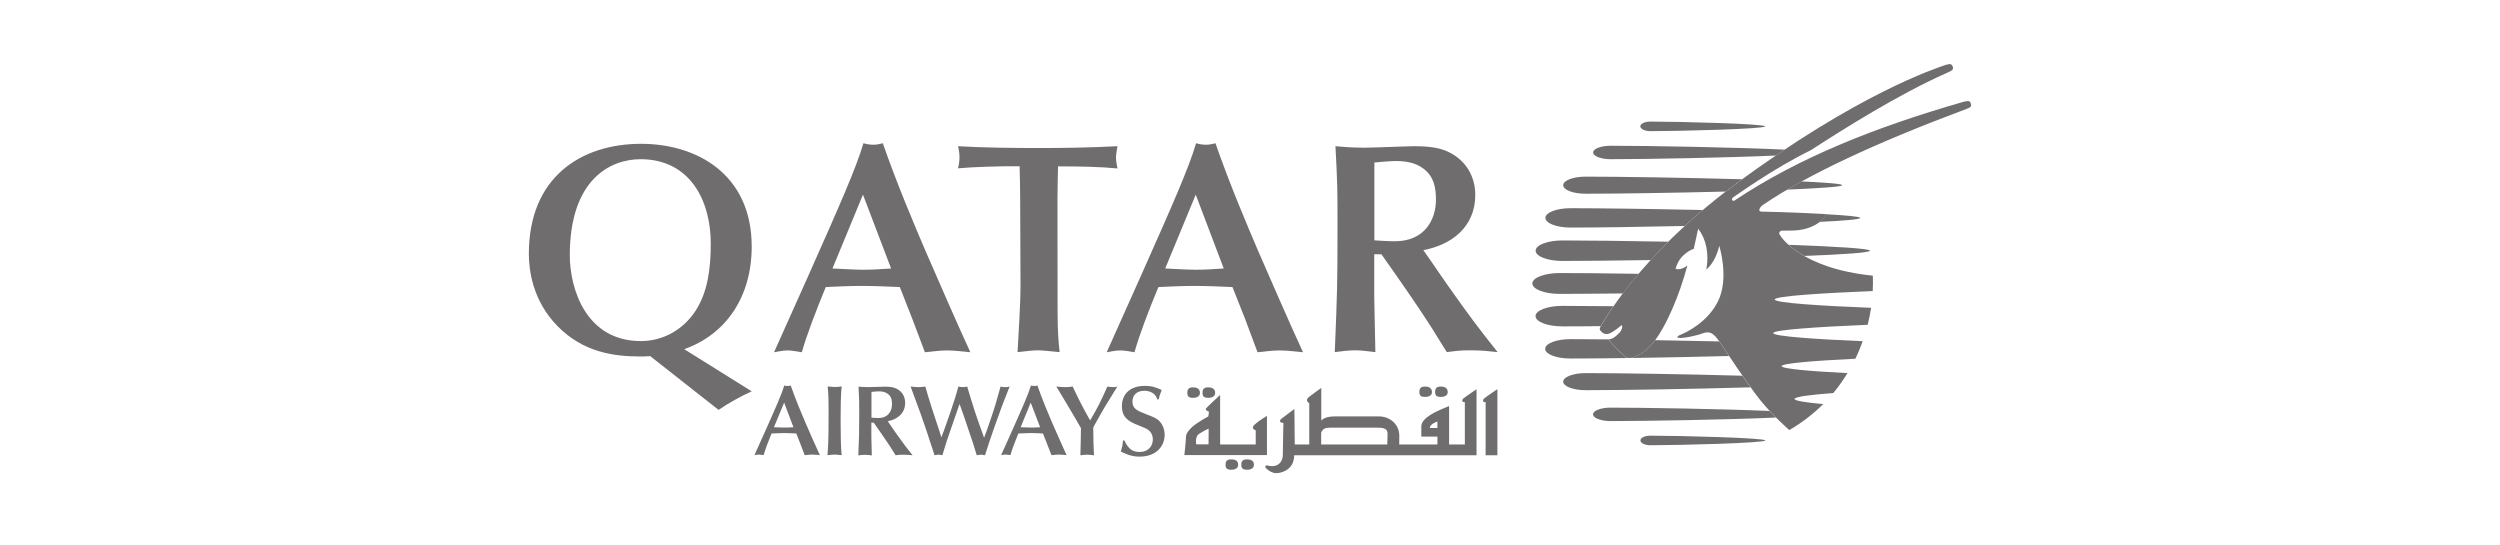
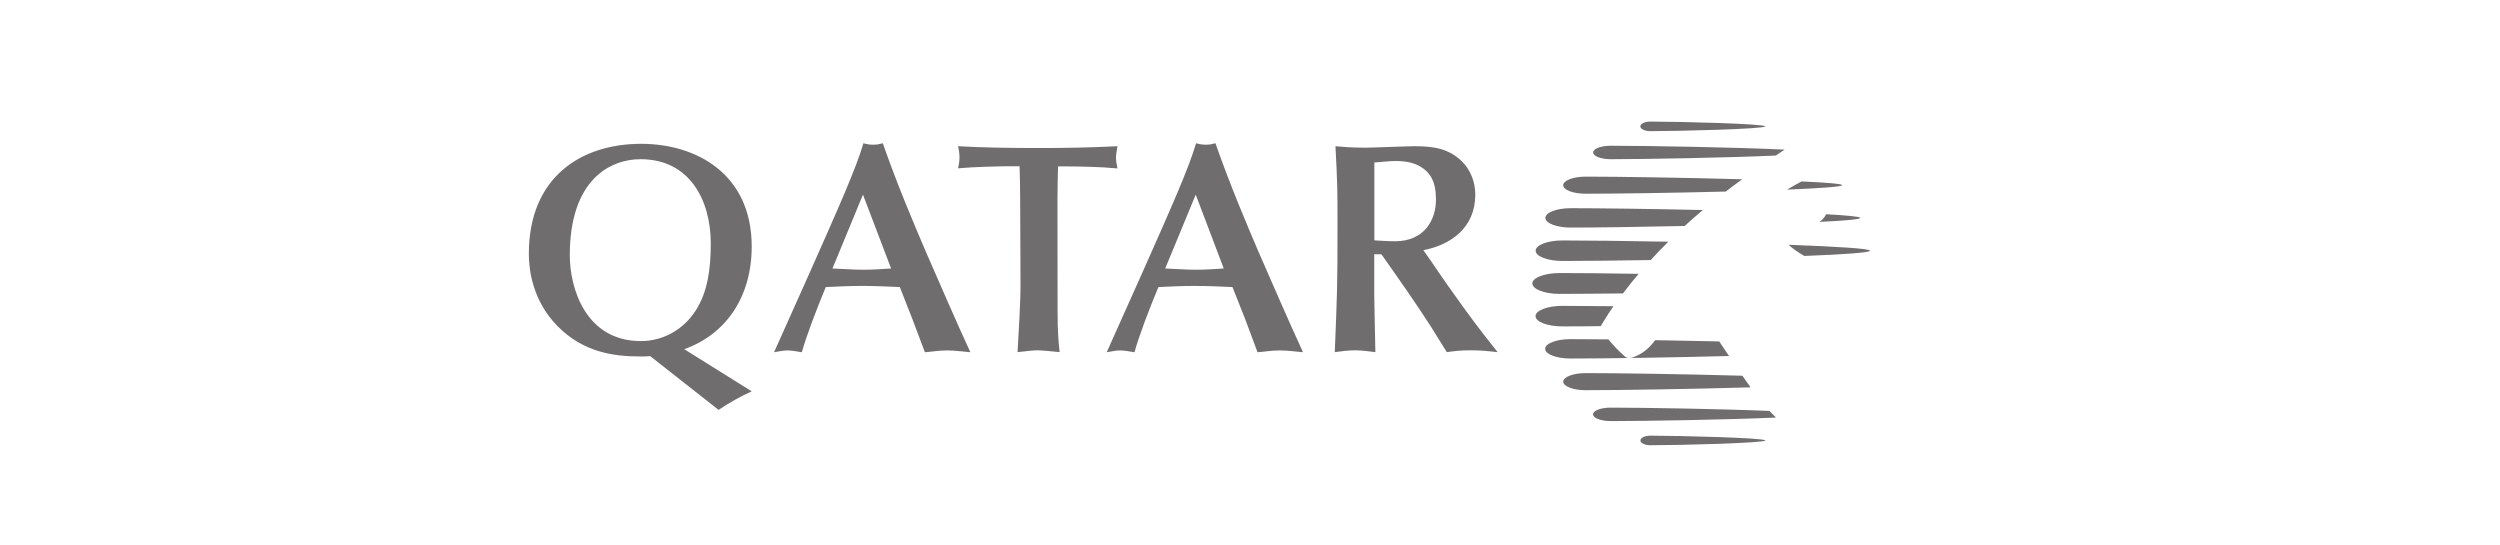
<svg xmlns="http://www.w3.org/2000/svg" width="312" height="68" viewBox="0 0 312 68" fill="none">
-   <path d="M99.022 53.319C98.64 53.347 98.258 53.361 97.875 53.361C97.437 53.361 97.012 53.319 96.587 53.319L97.861 50.247L99.022 53.319ZM100.423 56.803C100.65 56.789 100.989 56.732 101.343 56.732C101.697 56.732 102.122 56.789 102.32 56.803C101.754 55.594 100.933 53.703 100.466 52.622C100.013 51.569 99.277 49.82 98.682 48.113C98.555 48.156 98.413 48.17 98.286 48.17C98.13 48.17 98.017 48.142 97.875 48.113C97.578 49.137 96.856 50.759 95.597 53.589L94.153 56.803C94.323 56.775 94.507 56.732 94.705 56.732C94.903 56.732 95.144 56.775 95.299 56.803C95.498 56.092 95.894 55.054 96.29 54.101C96.785 54.072 97.281 54.058 97.776 54.044C98.314 54.044 98.838 54.072 99.376 54.101L99.9 55.424L100.423 56.803ZM103.41 51.128C103.41 53.262 103.41 55.324 103.268 56.803C103.537 56.789 103.891 56.732 104.16 56.732C104.443 56.732 104.74 56.789 105.037 56.803C104.938 55.793 104.91 54.442 104.91 52.579C104.91 51.313 104.91 49.151 105.052 48.227C104.754 48.27 104.443 48.298 104.174 48.298C103.99 48.298 103.523 48.241 103.296 48.227C103.41 49.45 103.41 50.332 103.41 51.128ZM110.798 52.565C111.931 52.352 112.964 51.64 112.964 50.261C112.964 49.735 112.766 49.223 112.398 48.867C111.86 48.355 111.251 48.255 110.444 48.255C110.161 48.255 108.718 48.312 108.392 48.312C107.755 48.312 107.43 48.27 107.146 48.255C107.231 49.863 107.231 50.047 107.231 51.683C107.231 54.087 107.217 54.371 107.118 56.832C107.387 56.789 107.684 56.761 107.967 56.761C108.279 56.761 108.548 56.803 108.802 56.832C108.802 56.505 108.746 54.897 108.746 54.528V52.75H109.043C109.708 53.703 110.487 54.798 111.124 55.779C111.308 56.064 111.591 56.533 111.775 56.817C112.143 56.761 112.299 56.746 112.78 56.746C113.233 56.746 113.544 56.789 113.884 56.817C113.105 55.836 112.766 55.395 111.789 54.016C111.605 53.76 111.322 53.347 111.138 53.077L110.798 52.565ZM108.76 48.91C108.944 48.895 109.411 48.839 109.638 48.839C110.048 48.839 110.459 48.895 110.798 49.151C111.237 49.479 111.322 49.919 111.322 50.446C111.322 51.256 110.869 52.167 109.623 52.167C109.298 52.167 109.001 52.138 108.76 52.124V48.91ZM117.267 53.888C116.686 52.152 115.88 49.72 115.483 48.241C115.172 48.284 114.903 48.312 114.62 48.312C114.323 48.312 113.898 48.27 113.643 48.241C114.153 49.592 114.592 50.787 114.931 51.74C115.497 53.361 115.88 54.485 116.318 55.864L116.63 56.817C116.8 56.775 116.998 56.746 117.139 56.746C117.281 56.746 117.394 56.775 117.606 56.817C117.805 56.163 118.045 55.367 118.215 54.855C118.696 53.432 118.767 53.233 119.39 51.456L119.758 50.417C119.899 50.816 120.126 51.456 120.267 51.854C120.409 52.238 121.046 54.158 121.187 54.584C121.386 55.139 121.442 55.31 121.895 56.817C122.008 56.803 122.249 56.746 122.433 56.746C122.603 56.746 122.744 56.789 122.928 56.817C123.395 55.338 123.452 55.182 124.146 53.176C124.825 51.228 125.25 50.119 126 48.241C125.632 48.341 125.236 48.341 124.868 48.241C124.415 49.863 124.202 50.659 123.834 51.726C123.254 53.475 123.169 53.674 122.815 54.627C122.419 53.546 122.037 52.465 121.669 51.37C121.47 50.773 120.706 48.27 120.706 48.241C120.536 48.284 120.409 48.312 120.154 48.312C119.928 48.312 119.772 48.27 119.602 48.241C119.234 49.763 117.918 53.432 117.79 53.774L117.479 54.584L117.267 53.888ZM129.807 53.319C129.425 53.347 129.043 53.361 128.661 53.361C128.222 53.361 127.797 53.319 127.373 53.319L128.633 50.247L129.807 53.319ZM131.223 56.803C131.449 56.789 131.803 56.732 132.143 56.732C132.497 56.732 132.921 56.789 133.105 56.803C132.553 55.594 131.732 53.703 131.251 52.622C130.798 51.569 130.062 49.82 129.468 48.113C129.326 48.156 129.213 48.17 129.071 48.17C128.93 48.17 128.788 48.142 128.661 48.113C128.364 49.137 127.642 50.759 126.382 53.589L124.938 56.803C125.108 56.775 125.292 56.732 125.504 56.732C125.703 56.732 125.943 56.775 126.099 56.803C126.297 56.092 126.693 55.054 127.09 54.101C127.585 54.072 128.081 54.058 128.576 54.044C129.114 54.044 129.637 54.072 130.161 54.101L130.685 55.424L131.223 56.803ZM136.432 53.461C136.432 53.347 136.502 53.219 136.587 53.063C137.111 52.167 137.592 51.228 138.158 50.332C138.342 50.033 139.248 48.583 139.446 48.241C139.305 48.298 139.177 48.312 138.923 48.312C138.682 48.312 138.441 48.284 138.201 48.241C137.309 50.218 137.111 50.645 136.049 52.465C134.988 50.602 134.521 49.621 133.87 48.241C133.53 48.298 133.19 48.327 132.851 48.312C132.582 48.312 132.284 48.284 131.831 48.241C132.482 49.322 133.53 51.057 134.167 52.152L134.903 53.432C134.903 54.215 134.86 55.836 134.832 56.817C135.073 56.789 135.412 56.746 135.667 56.746C135.95 56.746 136.248 56.789 136.531 56.817C136.474 55.651 136.446 54.983 136.446 53.93L136.432 53.461ZM140.154 54.94C140.097 55.537 140.083 55.708 139.871 56.348C140.324 56.576 141.131 56.988 142.192 56.988C144.471 56.988 145.349 55.523 145.349 54.257C145.349 53.902 145.264 53.176 144.74 52.608C144.386 52.209 144.004 52.067 143.056 51.697C141.966 51.271 141.329 51.029 141.329 50.119C141.329 49.379 141.81 48.767 142.801 48.767C143.579 48.767 144.245 49.137 144.429 49.848H144.599C144.712 49.379 144.74 49.279 144.981 48.668C144.372 48.398 143.82 48.156 142.914 48.156C140.664 48.156 140.013 49.55 140.013 50.659C140.013 51.697 140.381 52.337 141.584 52.878C141.938 53.034 142.518 53.248 142.858 53.404C143.098 53.504 143.877 53.845 143.877 54.84C143.877 55.736 143.226 56.405 142.249 56.405C141.513 56.405 140.89 56.22 140.324 54.968H140.154V54.94Z" fill="#706D6E" />
  <path d="M71.11 31.857C71.11 22.413 76.149 19.868 79.942 19.868C86.056 19.868 88.703 24.959 88.703 30.392C88.703 33.507 88.335 36.422 86.807 38.783C85.278 41.144 82.745 42.567 79.984 42.567C73.091 42.567 71.11 35.967 71.11 31.857ZM89.68 51.157C90.798 50.375 92.553 49.393 93.813 48.839L85.391 43.576C90.572 41.742 93.813 37.091 93.813 30.762C93.813 21.773 86.991 17.948 80.013 17.948C72.483 17.948 66 22.143 66 31.672C66 33.692 66.453 37.518 69.581 40.703C72.822 44.003 76.672 44.487 79.914 44.487C80.324 44.487 80.735 44.487 81.145 44.444L89.68 51.157ZM111.209 33.507C110.048 33.578 108.93 33.663 107.769 33.663C106.467 33.663 105.193 33.55 103.891 33.507L107.698 24.291L111.209 33.507ZM115.427 43.96C116.092 43.918 117.139 43.733 118.187 43.733C119.234 43.733 120.536 43.918 121.102 43.96C119.418 40.319 116.969 34.673 115.54 31.402C114.195 28.259 111.959 23.011 110.175 17.877C109.765 17.99 109.397 18.061 108.986 18.061C108.533 18.061 108.165 17.99 107.755 17.877C106.863 20.949 104.698 25.827 100.933 34.289L96.602 43.96C97.125 43.889 97.649 43.733 98.286 43.733C98.88 43.733 99.588 43.889 100.069 43.96C100.664 41.827 101.867 38.712 103.056 35.825C104.542 35.754 106.042 35.683 107.529 35.683C109.128 35.683 110.699 35.754 112.298 35.825L113.855 39.793L115.427 43.96ZM131.973 24.959C131.973 23.537 132.015 22.115 132.044 20.764C134.62 20.764 137.267 20.806 139.46 21.02C139.347 20.422 139.276 20.081 139.276 19.669C139.276 19.37 139.347 18.886 139.46 18.246C135.879 18.431 132.596 18.474 129.51 18.474C126.637 18.474 122.504 18.431 119.56 18.246C119.673 18.701 119.744 19.185 119.744 19.626C119.744 20.067 119.673 20.565 119.56 21.006C121.47 20.821 125.037 20.75 125.377 20.75H127.245C127.288 22.214 127.316 23.523 127.316 24.917L127.359 35.37C127.359 38.215 127.132 41.102 126.991 43.946C128.335 43.804 128.887 43.719 129.524 43.719C129.977 43.719 131.166 43.832 132.242 43.946C132.129 42.894 131.987 41.656 131.987 38.812L131.973 24.959ZM152.723 33.507C151.562 33.578 150.444 33.663 149.298 33.663C147.995 33.663 146.722 33.55 145.419 33.507L149.227 24.291L152.723 33.507ZM156.941 43.96C157.606 43.918 158.654 43.733 159.701 43.733C160.748 43.733 162.051 43.918 162.617 43.96C160.932 40.319 158.484 34.673 157.054 31.402C155.71 28.259 153.473 23.011 151.69 17.877C151.279 17.99 150.911 18.061 150.501 18.061C150.048 18.061 149.68 17.99 149.269 17.877C148.378 20.949 146.212 25.827 142.447 34.289L138.116 43.96C138.64 43.889 139.163 43.733 139.8 43.733C140.395 43.733 141.102 43.889 141.584 43.96C142.178 41.827 143.367 38.712 144.57 35.825C146.056 35.754 147.557 35.683 149.043 35.683C150.642 35.683 152.213 35.754 153.813 35.825L155.384 39.793L156.941 43.96ZM177.634 31.217C181.031 30.577 184.117 28.444 184.117 24.291C184.117 22.712 183.523 21.176 182.404 20.095C180.791 18.559 178.965 18.246 176.545 18.246C175.681 18.246 171.364 18.431 170.387 18.431C168.491 18.431 167.514 18.317 166.665 18.246C166.92 23.082 166.92 23.608 166.92 28.515C166.92 35.754 166.877 36.565 166.58 43.946C167.401 43.832 168.293 43.719 169.156 43.719C170.09 43.719 170.911 43.875 171.647 43.946C171.647 42.965 171.506 38.143 171.506 37.048V31.729H172.397C174.407 34.574 176.729 37.873 178.625 40.831C179.177 41.699 179.998 43.079 180.564 43.946C181.683 43.804 182.135 43.719 183.579 43.719C184.924 43.719 185.858 43.832 186.905 43.946C184.556 40.988 183.551 39.679 180.607 35.512C180.041 34.73 179.234 33.493 178.668 32.696L177.634 31.217ZM171.52 20.28C172.072 20.238 173.459 20.095 174.167 20.095C175.398 20.095 176.629 20.28 177.634 21.034C178.937 22.015 179.206 23.352 179.206 24.931C179.206 27.363 177.833 30.108 174.096 30.108C173.119 30.108 172.228 30.037 171.52 29.994V20.28Z" fill="#706D6E" />
  <path d="M233.374 31.288C233.374 31.53 230.005 31.758 225.179 31.942C224.329 31.459 223.678 30.975 223.211 30.549C229.057 30.762 233.374 31.018 233.374 31.288ZM229.906 23.11C229.906 23.309 227.075 23.494 223.027 23.665C223.622 23.309 224.23 22.968 224.839 22.641C227.896 22.783 229.906 22.94 229.906 23.11ZM199.772 40.703C197.903 40.732 196.262 40.732 194.974 40.732C193.133 40.732 191.633 40.163 191.633 39.452C191.633 38.741 193.133 38.172 194.974 38.172C196.601 38.172 198.823 38.186 201.357 38.215C200.38 39.637 199.913 40.49 199.857 40.547L199.772 40.703ZM200.777 42.41C201.385 43.15 202.051 43.847 202.773 44.472C202.773 44.472 203.07 44.899 203.976 44.529C204.896 44.145 205.688 43.633 206.566 42.453C209.142 42.495 211.874 42.552 214.563 42.609C214.789 42.936 215.228 43.605 215.78 44.43C208.293 44.629 200.154 44.743 195.978 44.743C194.238 44.743 192.836 44.202 192.836 43.534C192.836 42.865 194.238 42.325 195.978 42.325C197.252 42.325 198.88 42.339 200.748 42.353C200.777 42.396 200.777 42.41 200.777 42.41ZM197.875 48.696C196.332 48.696 195.087 48.213 195.087 47.63C195.087 47.047 196.332 46.563 197.875 46.563C201.952 46.563 210.303 46.691 217.45 46.89C217.79 47.388 218.144 47.886 218.47 48.341C211.109 48.554 202.15 48.696 197.875 48.696ZM221.64 52.11C215.639 52.38 205.306 52.551 201.003 52.551C199.8 52.551 198.809 52.167 198.809 51.712C198.809 51.242 199.786 50.872 201.003 50.872C205.108 50.872 214.747 51.029 220.833 51.285C221.116 51.569 221.385 51.854 221.64 52.11ZM205.971 54.371C209.51 54.371 220.31 54.641 220.31 54.968C220.31 55.295 209.524 55.566 205.971 55.566C205.278 55.566 204.726 55.295 204.726 54.968C204.712 54.641 205.278 54.371 205.971 54.371ZM206.014 32.455C201.555 32.526 197.55 32.568 194.988 32.568C193.148 32.568 191.647 31.999 191.647 31.288C191.647 30.577 193.148 30.008 194.988 30.008C197.974 30.008 202.886 30.065 208.208 30.165C207.443 30.904 206.722 31.672 206.014 32.455ZM227.896 26.737C230.515 26.879 232.157 27.036 232.157 27.192C232.157 27.377 230.161 27.548 227.089 27.69C227.741 27.192 227.882 26.765 227.896 26.737ZM196.007 28.401C194.266 28.401 192.865 27.861 192.865 27.192C192.865 26.524 194.266 25.983 196.007 25.983C199.574 25.983 206.028 26.069 212.511 26.211C211.746 26.865 210.996 27.519 210.246 28.202C204.556 28.33 199.149 28.401 196.007 28.401ZM215.37 23.907C208.746 24.078 201.569 24.177 197.875 24.177C196.332 24.177 195.087 23.708 195.087 23.11C195.087 22.527 196.332 22.044 197.875 22.044C201.937 22.044 210.274 22.172 217.422 22.371C217.068 22.627 216.714 22.897 216.346 23.167C216.021 23.423 215.695 23.665 215.37 23.907ZM201.017 19.868C199.814 19.868 198.823 19.498 198.823 19.029C198.823 18.559 199.8 18.189 201.017 18.189C205.575 18.189 216.941 18.389 222.716 18.673C222.348 18.915 221.98 19.171 221.612 19.413C215.582 19.683 205.292 19.868 201.017 19.868ZM194.634 36.678C192.751 36.678 191.237 36.095 191.237 35.37C191.237 34.659 192.765 34.076 194.634 34.076C196.983 34.076 200.508 34.104 204.499 34.175C203.82 34.972 203.169 35.782 202.546 36.622C199.361 36.65 196.587 36.678 194.634 36.678ZM204.712 15.772C204.712 15.444 205.264 15.174 205.957 15.174C209.496 15.174 220.295 15.444 220.295 15.772C220.295 16.099 209.51 16.369 205.957 16.369C205.278 16.369 204.726 16.099 204.712 15.772Z" fill="#706D6E" />
-   <path d="M233.727 34.403C233.756 35.057 233.756 35.697 233.713 36.323C227.429 36.579 221.484 36.949 221.484 37.375C221.484 37.802 227.301 38.172 233.515 38.414C233.402 39.125 233.26 39.836 233.09 40.533C226.976 40.789 221.3 41.158 221.3 41.571C221.3 41.969 226.593 42.339 232.467 42.581C232.199 43.32 231.901 44.06 231.547 44.771C226.509 45.013 222.347 45.34 222.347 45.696C222.347 46.023 225.985 46.336 230.571 46.563C230.316 46.975 230.047 47.388 229.764 47.786C229.453 48.213 229.141 48.639 228.802 49.052C225.928 49.265 223.961 49.521 223.961 49.791C223.961 50.019 225.376 50.232 227.542 50.431C226.268 51.683 224.853 52.778 223.31 53.674C223.31 53.674 221.371 51.996 219.757 50.033C218.327 48.284 215.284 43.662 214.577 42.623C213.855 41.585 213.388 41.286 212.552 41.585C211.434 41.983 210.132 42.183 209.722 42.183C209.311 42.183 209.099 42.026 209.778 41.756C210.444 41.486 213.09 40.234 214.393 37.631C215.85 34.716 214.562 30.677 214.562 30.677C214.067 32.839 212.949 33.635 212.949 33.635C213.317 31.63 212.921 29.823 211.93 28.543L211.378 31.075C211.378 31.075 211.038 31.061 210.189 31.772C209.339 32.497 209.113 33.535 209.113 33.535C209.778 33.806 210.585 33.137 210.585 33.137C209.552 36.991 208.094 40.135 207.018 41.798C205.942 43.463 205.065 44.088 203.989 44.529C203.083 44.899 202.786 44.472 202.786 44.472C202.064 43.847 201.385 43.15 200.79 42.41C200.79 42.41 200.734 42.325 200.904 42.325C201.342 42.325 202.135 41.571 202.305 41.258C202.503 40.903 202.475 40.618 202.376 40.604C202.277 40.59 202.107 40.874 201.257 41.414C200.408 41.955 200.026 41.585 199.743 41.286C199.531 41.045 199.743 40.746 199.87 40.561C199.998 40.391 204.485 31.999 216.346 23.167C231.887 11.604 241.823 8.476 242.39 8.248C242.772 8.106 243.38 7.907 243.522 8.049C243.678 8.205 243.748 8.348 243.734 8.532C243.72 8.717 243.621 8.817 242.899 9.13C236.926 11.775 229.962 16.17 226.013 18.73C221.144 21.119 216.502 24.518 216.332 24.604C215.964 24.831 216.233 25.173 216.459 25.03C224.683 19.541 234.308 15.8 244.966 12.728C245.475 12.586 245.758 12.586 245.843 12.7C245.942 12.828 245.985 12.97 245.999 13.126C246.013 13.325 245.857 13.425 245.419 13.596C233.982 17.862 225.546 21.83 220.125 25.5C220.125 25.5 219.559 25.841 219.559 26.239C219.559 26.396 219.856 26.41 219.856 26.41C222.574 26.453 226.197 26.623 227.924 26.723C227.924 26.723 227.683 27.605 226.027 28.316C224.753 28.856 223.564 28.771 222.404 28.785C222.149 28.785 221.923 29.041 222.135 29.326C222.192 29.468 224.683 33.493 233.727 34.403ZM150.826 55.452H149.297C149.297 55.452 149.085 54.499 149.651 54.144C150.203 53.774 150.84 53.489 150.84 53.489L150.826 55.452ZM158.101 51.911C158.101 51.911 157.167 52.451 156.587 52.977C156.006 53.504 156.714 53.703 156.714 53.703V55.466H152.27V49.294C152.27 49.294 150.642 50.787 150.5 50.986C150.345 51.2 150.883 51.384 150.883 51.384L150.798 51.968C150.798 51.968 150.146 52.309 149.368 52.835C148.59 53.361 148.009 54.03 148.009 54.499C148.009 54.968 147.811 56.789 147.811 56.789H158.115V51.911H158.101ZM148.887 49.649C149.396 49.649 149.75 49.45 149.75 49.038C149.75 48.625 149.51 48.341 148.887 48.341C148.335 48.341 148.179 48.583 148.179 49.038C148.179 49.493 148.377 49.649 148.887 49.649ZM150.783 49.649C151.293 49.649 151.647 49.45 151.647 49.038C151.647 48.625 151.406 48.341 150.783 48.341C150.217 48.341 150.076 48.583 150.076 49.038C150.076 49.493 150.274 49.649 150.783 49.649ZM153.657 57.329C153.105 57.329 152.949 57.571 152.949 58.012C152.949 58.453 153.147 58.624 153.657 58.624C154.166 58.624 154.52 58.425 154.52 58.012C154.534 57.614 154.294 57.329 153.657 57.329ZM155.624 57.329C155.072 57.329 154.916 57.571 154.916 58.012C154.916 58.453 155.115 58.624 155.624 58.624C156.134 58.624 156.488 58.425 156.488 58.012C156.502 57.614 156.261 57.329 155.624 57.329ZM177.846 49.535C178.356 49.535 178.71 49.336 178.71 48.938C178.71 48.54 178.469 48.241 177.846 48.241C177.294 48.241 177.139 48.483 177.139 48.938C177.139 49.379 177.337 49.535 177.846 49.535ZM179.814 49.535C180.323 49.535 180.677 49.336 180.677 48.938C180.677 48.54 180.437 48.241 179.814 48.241C179.262 48.241 179.106 48.483 179.106 48.938C179.106 49.379 179.304 49.535 179.814 49.535ZM185.249 49.706C184.966 49.948 185.051 50.232 185.405 50.19V56.817H186.877V48.568C186.877 48.568 185.532 49.464 185.249 49.706ZM179.389 53.418H178.441C178.441 52.892 179.389 52.608 179.389 52.608V53.418ZM173.161 54.513C173.161 54.755 173.147 55.139 173.133 55.466H164.881V54.001C165.093 53.447 165.461 53.376 166.028 53.376H172.057C173.359 53.376 173.161 54.058 173.161 54.513ZM182.814 50.19V55.466H180.847V50.673C180.847 50.673 180.451 50.83 179.899 51.072C179.347 51.328 177.379 52.124 177.379 53.219V54.485H179.389V55.466H174.619C174.619 55.239 174.633 54.897 174.633 54.4C174.633 52.821 173.303 51.968 172.114 51.968H166.594C165.631 51.968 165.164 52.209 164.895 52.465V48.412C164.895 48.412 164.032 49.023 163.395 49.507C162.758 49.991 163.395 50.318 163.395 50.318V55.466H161.583L161.541 51.043C161.541 51.043 160.281 51.968 159.927 52.252C159.573 52.536 159.771 52.778 160.168 52.778C160.168 52.778 160.097 56.035 160.097 56.817C160.097 57.6 159.46 58.481 158.115 58.069C158.115 58.069 157.691 58.154 158.045 58.481C158.398 58.809 158.823 59.05 159.304 59.05C159.771 59.05 161.512 58.723 161.512 56.817H184.272V48.583C184.272 48.583 182.928 49.479 182.659 49.706C182.376 49.934 182.461 50.232 182.814 50.19Z" fill="#706D6E" />
</svg>